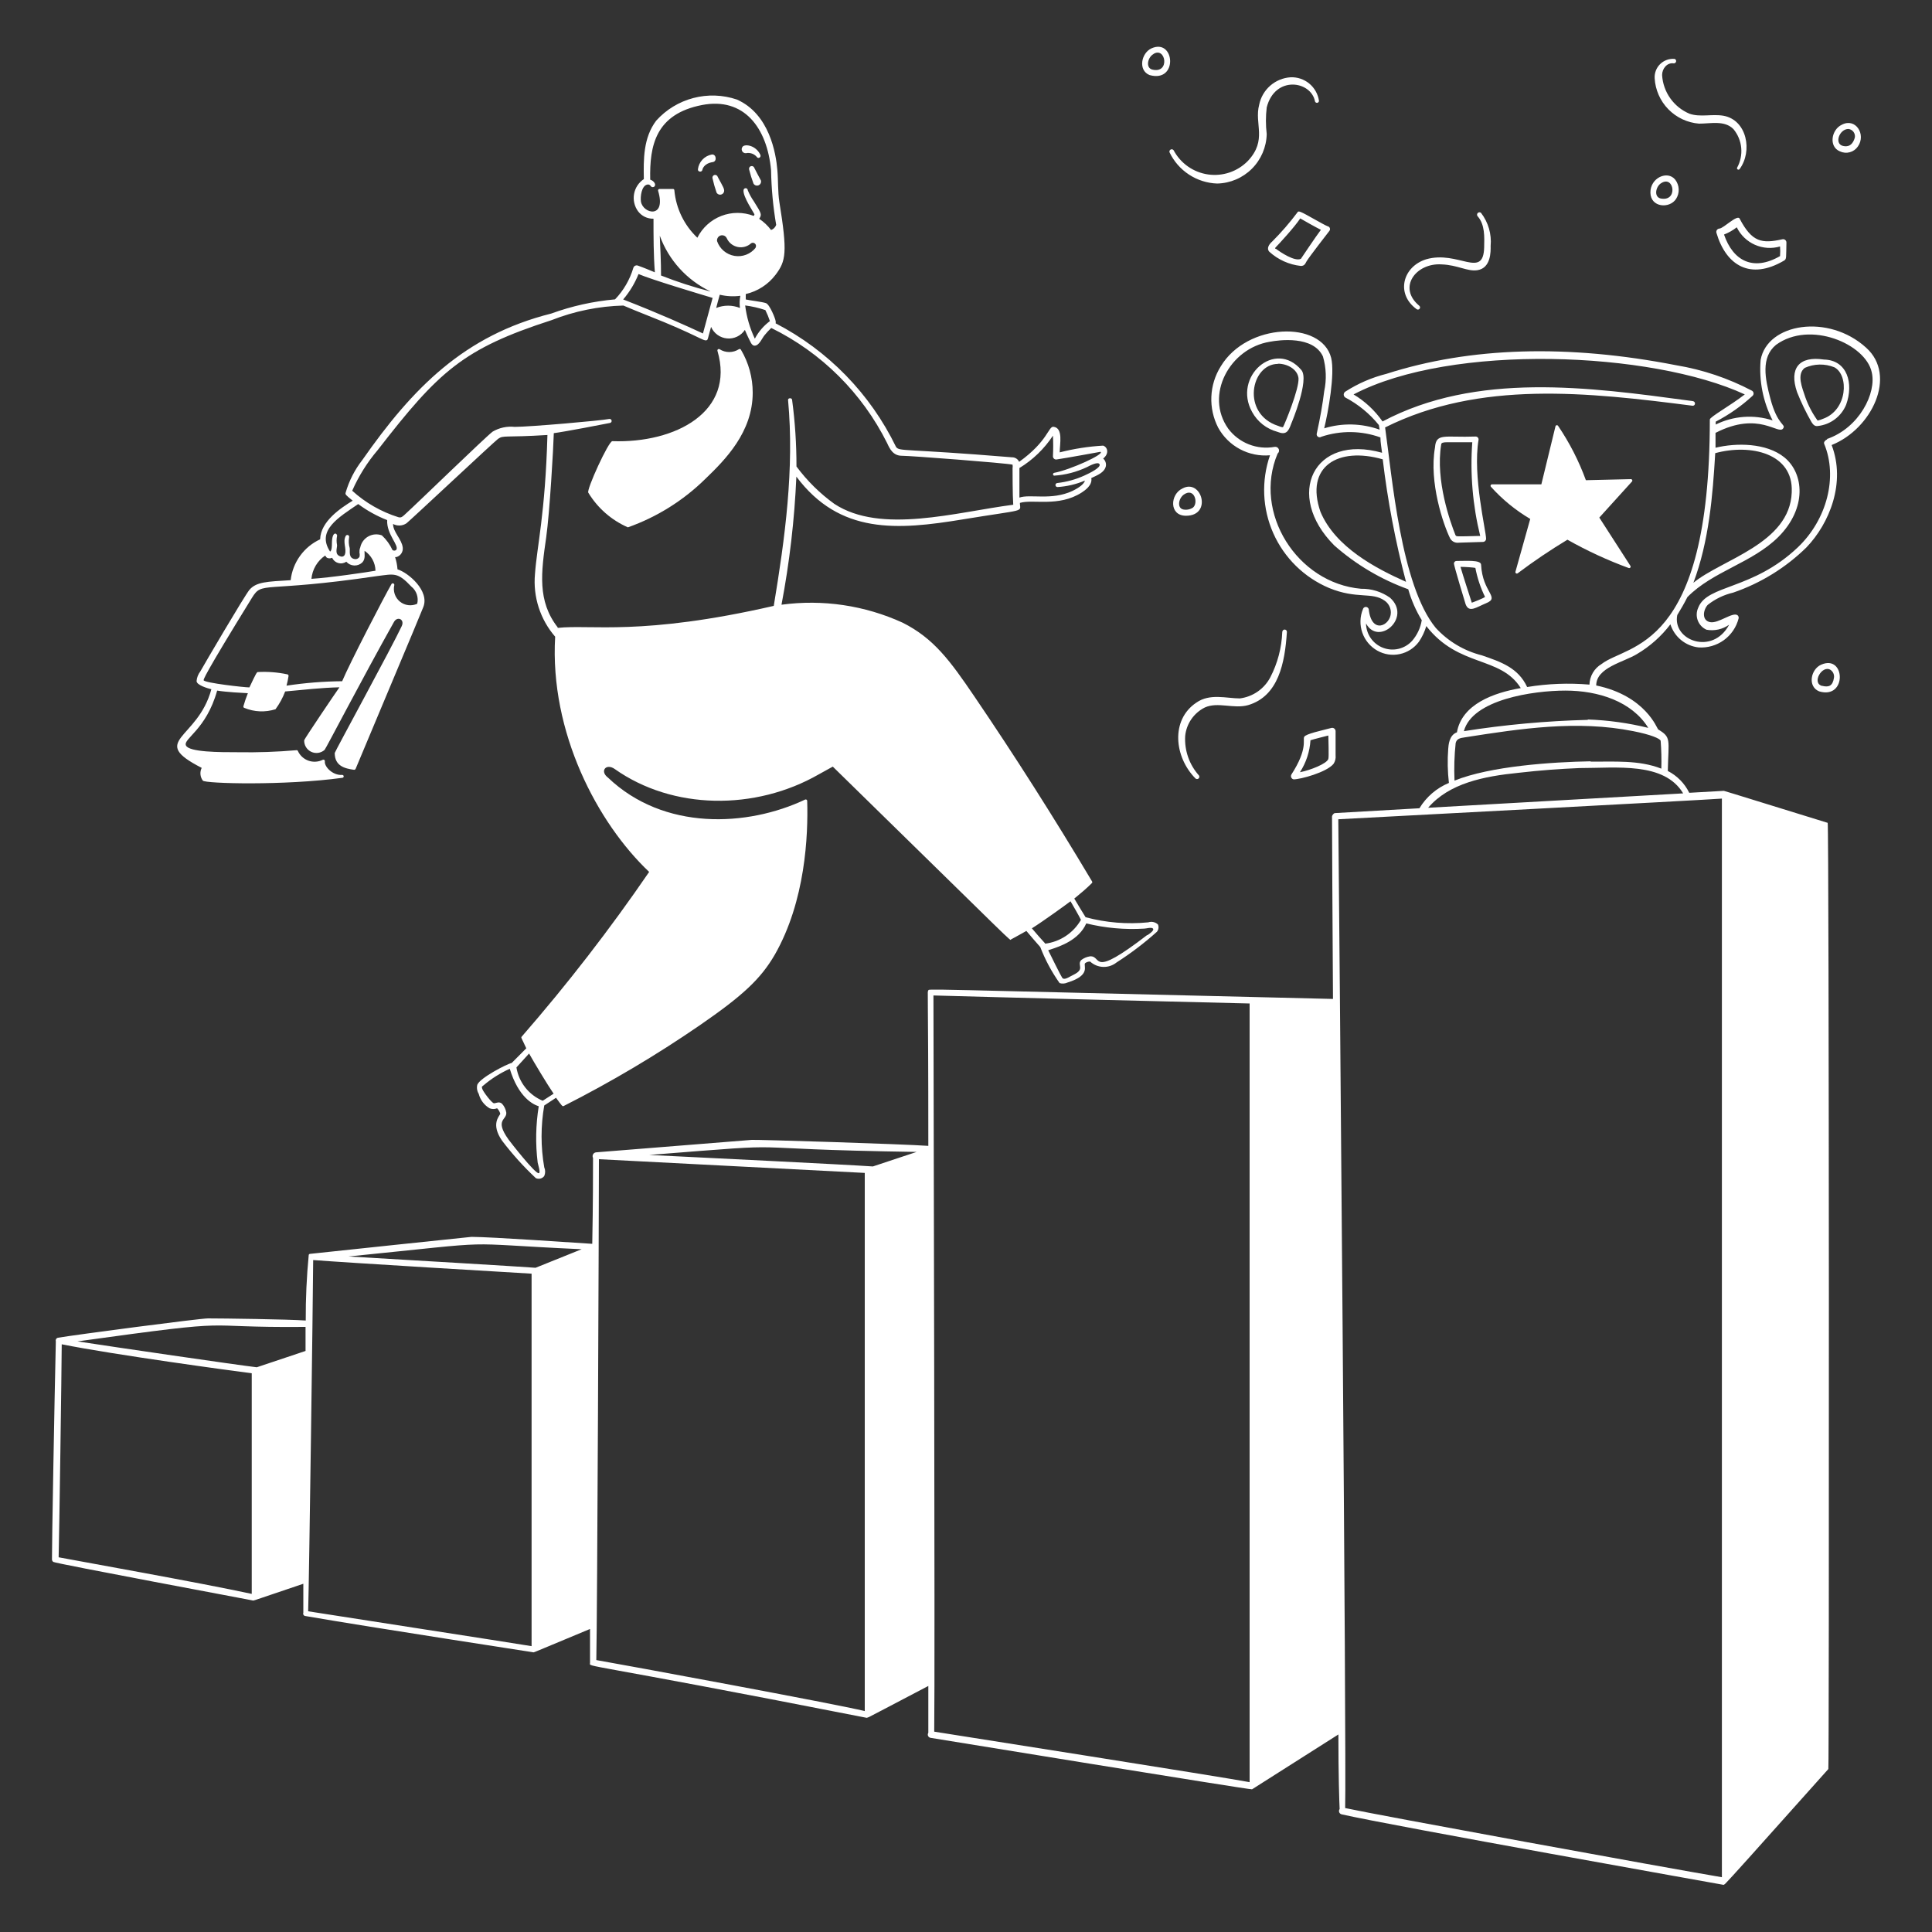
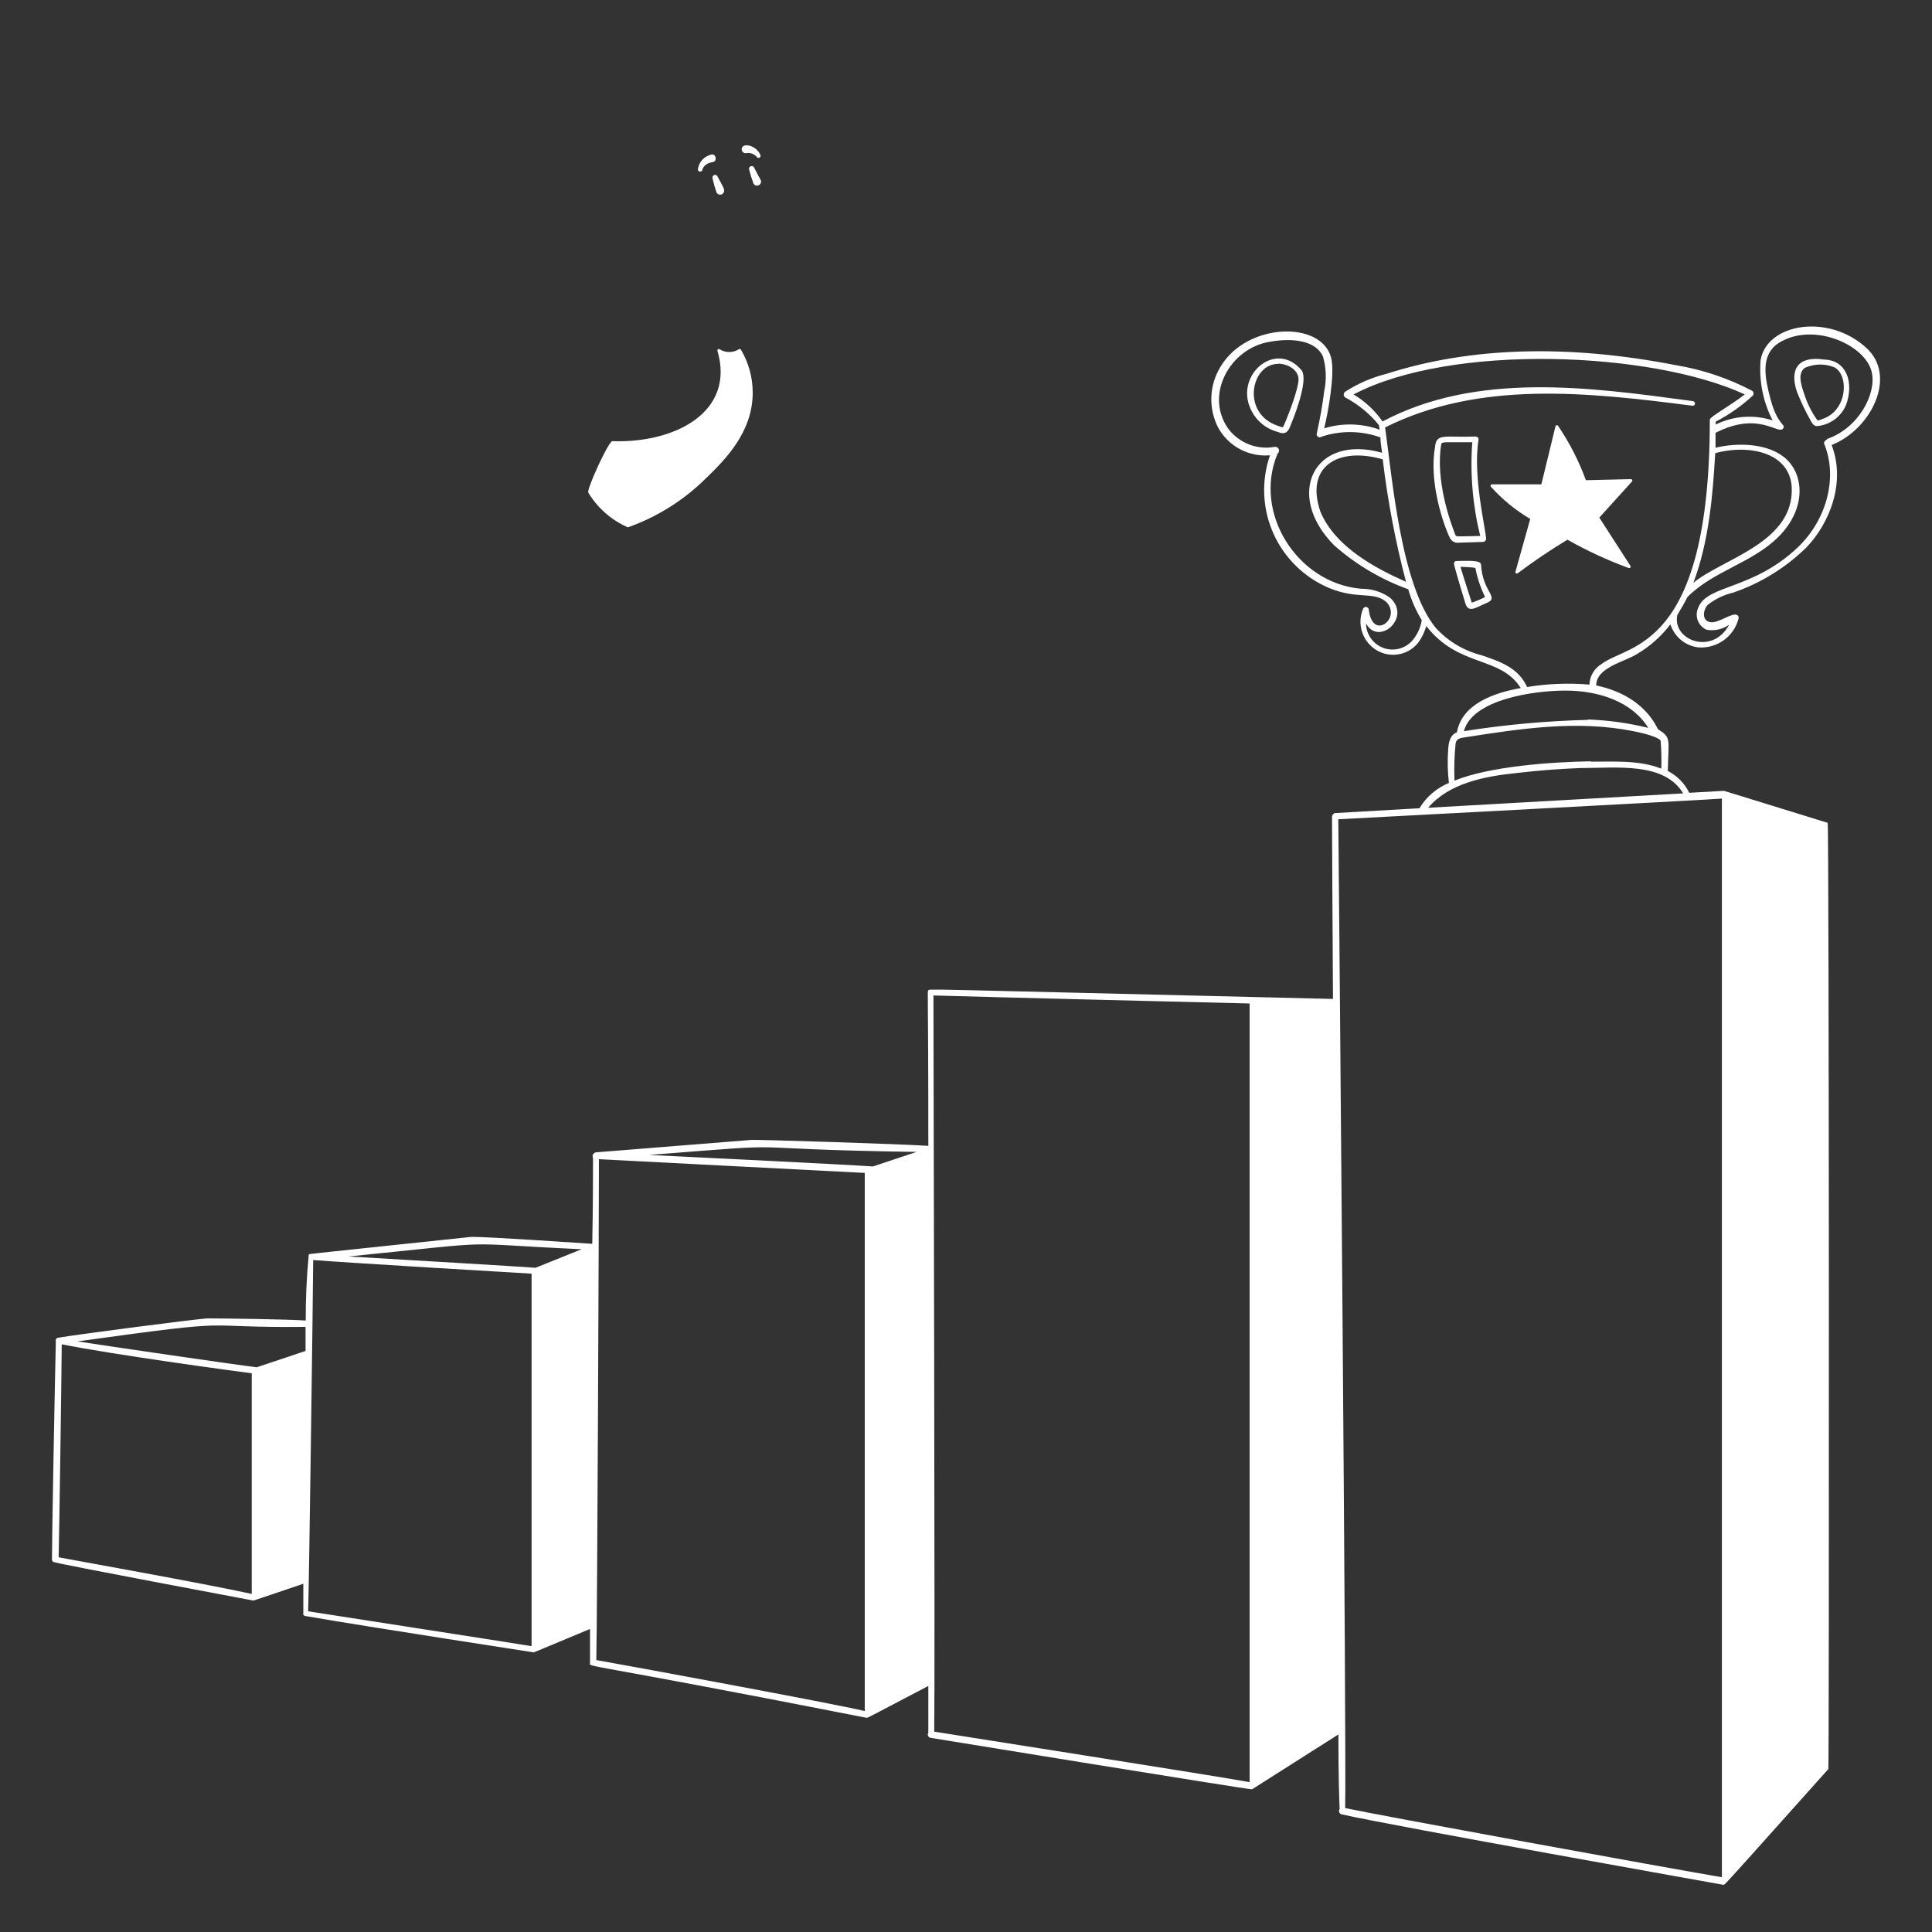
<svg xmlns="http://www.w3.org/2000/svg" width="400" height="400" viewBox="0 0 400 400" fill="none">
  <rect x="0" y="0" width="400" height="400" fill="#333333" stroke="none" />
  <path d="M147.52 36.92C147.74 37.923 148.021 38.911 148.36 39.88C148.461 40.059 148.624 40.194 148.818 40.261C149.012 40.327 149.224 40.321 149.413 40.242C149.603 40.163 149.757 40.018 149.847 39.833C149.936 39.649 149.955 39.438 149.9 39.24C149.9 38.88 148.7 36.88 148.6 36.62C148.56 36.477 148.465 36.355 148.336 36.282C148.206 36.209 148.053 36.19 147.91 36.23C147.767 36.27 147.645 36.365 147.572 36.494C147.499 36.624 147.48 36.777 147.52 36.92ZM156.18 34.78C156.159 34.709 156.124 34.643 156.078 34.586C156.031 34.528 155.974 34.48 155.909 34.445C155.844 34.41 155.772 34.388 155.699 34.38C155.625 34.372 155.551 34.379 155.48 34.4C155.409 34.421 155.343 34.456 155.285 34.502C155.228 34.549 155.18 34.606 155.145 34.671C155.11 34.736 155.087 34.808 155.08 34.881C155.072 34.955 155.079 35.029 155.1 35.1C155.343 36.083 155.644 37.052 156 38C156.101 38.179 156.264 38.314 156.458 38.381C156.652 38.447 156.864 38.441 157.053 38.362C157.243 38.283 157.397 38.138 157.487 37.953C157.576 37.769 157.595 37.558 157.54 37.36C157.38 37.06 156.28 35.04 156.18 34.78ZM145.42 35.18C145.42 35.04 145.72 33.84 147.56 33.56C148.52 33.44 148.3 31.8 147.32 32C146.59 32.146 145.924 32.518 145.418 33.064C144.912 33.61 144.591 34.301 144.5 35.04C144.42 35.58 145.28 35.74 145.42 35.18ZM154.42 31.72C154.83 31.63 155.257 31.654 155.655 31.788C156.053 31.921 156.407 32.161 156.68 32.48C156.92 32.94 157.66 32.6 157.42 32.04C156.46 30.04 154.24 29.78 153.76 30.36C153.653 30.481 153.585 30.631 153.563 30.791C153.542 30.951 153.568 31.114 153.638 31.259C153.709 31.404 153.82 31.526 153.96 31.608C154.099 31.69 154.259 31.729 154.42 31.72ZM121.8 102C123.726 105.183 126.59 107.692 130 109.18C135.999 107.053 141.46 103.64 146 99.18C150.16 95.18 155.84 89.46 155.84 81.3C155.844 78.168 155.001 75.092 153.4 72.4C153.379 72.365 153.352 72.335 153.32 72.311C153.287 72.287 153.25 72.27 153.211 72.261C153.172 72.251 153.131 72.25 153.092 72.257C153.052 72.264 153.014 72.278 152.98 72.3C152.383 72.683 151.689 72.887 150.98 72.887C150.271 72.887 149.576 72.683 148.98 72.3C148.928 72.27 148.869 72.256 148.809 72.26C148.75 72.264 148.693 72.285 148.645 72.322C148.598 72.358 148.563 72.408 148.544 72.465C148.525 72.522 148.524 72.582 148.54 72.64C152.24 85.24 139.88 91.78 126.78 91.34C126 91.3 121.38 101.42 121.8 102ZM316.82 107.44L313.76 118.36C313.74 118.422 313.741 118.489 313.762 118.551C313.784 118.612 313.825 118.665 313.879 118.701C313.933 118.737 313.998 118.755 314.063 118.751C314.128 118.747 314.19 118.722 314.24 118.68C317.546 116.194 320.978 113.877 324.52 111.74C328.58 114.036 332.821 115.995 337.2 117.6C337.259 117.622 337.323 117.625 337.383 117.609C337.444 117.593 337.498 117.558 337.538 117.509C337.578 117.461 337.601 117.401 337.605 117.338C337.609 117.276 337.593 117.213 337.56 117.16L331.12 107.16L337.88 99.7C337.918 99.657 337.944 99.604 337.953 99.547C337.962 99.49 337.954 99.432 337.931 99.379C337.908 99.326 337.87 99.281 337.822 99.25C337.774 99.218 337.717 99.201 337.66 99.2L328.34 99.42C326.889 95.445 324.955 91.663 322.58 88.16C322.546 88.112 322.498 88.075 322.443 88.053C322.388 88.032 322.328 88.028 322.27 88.041C322.212 88.053 322.16 88.083 322.119 88.126C322.078 88.168 322.05 88.222 322.04 88.28L319.12 100.28H308.9C308.842 100.281 308.786 100.298 308.738 100.33C308.69 100.362 308.652 100.406 308.629 100.459C308.606 100.512 308.598 100.57 308.607 100.627C308.616 100.684 308.641 100.737 308.68 100.78C311.037 103.403 313.782 105.649 316.82 107.44ZM302 112.36C302.66 112.36 300.96 112.36 307.06 112.2C307.221 112.191 307.373 112.122 307.488 112.008C307.602 111.894 307.67 111.741 307.68 111.58C307.68 109.86 304.86 98.56 306.12 91.04C306.129 90.955 306.119 90.868 306.091 90.787C306.064 90.706 306.019 90.631 305.96 90.569C305.901 90.506 305.83 90.457 305.751 90.424C305.671 90.392 305.586 90.377 305.5 90.38C299.14 90.62 297.32 89.56 297.1 92.64C295.82 99.9 298.86 108.64 300.16 111.32C300.313 111.669 300.575 111.959 300.906 112.147C301.238 112.335 301.622 112.409 302 112.36ZM306.4 110.96C301.26 111.08 301.52 111.14 301.32 110.74C300.32 108.24 297.16 99.54 298.38 92.04C298.38 91.64 298.86 91.56 299.68 91.56H304.82C304.346 98.073 304.9 104.619 306.46 110.96H306.4ZM301.6 116.14C301.526 116.135 301.451 116.144 301.381 116.169C301.311 116.194 301.246 116.233 301.192 116.283C301.137 116.334 301.094 116.395 301.064 116.464C301.035 116.532 301.02 116.606 301.02 116.68C301.02 117.12 303.4 125.02 303.44 125.1C304.14 126.96 305.66 125.72 307.66 124.9C310.68 123.66 306.94 122.76 306.64 116.9C306.6 115.86 303.36 116.16 301.6 116.14ZM304.72 124.78C304.72 124.78 302.72 118.64 302.38 117.36C303.36 117.36 305.22 117.5 305.46 117.58C305.854 119.661 306.527 121.679 307.46 123.58C307.18 123.86 304.88 124.74 304.72 124.78ZM259.24 85.3C259.787 86.302 260.531 87.181 261.429 87.886C262.326 88.591 263.357 89.106 264.46 89.4C266.22 90.12 266.74 89.4 267.32 87.76C267.44 87.48 271.14 78.66 269.44 76.62C264 70.16 255.16 78 259.24 85.3ZM264.6 75.3C266.48 75.3 268.6 76.4 268.84 78.28C269.02 80.46 266.02 87.74 265.64 88.42C265.44 88.52 264.84 88.26 264.64 88.18C256.92 85.68 258.96 75.34 264.6 75.34V75.3ZM377.62 74.44C372.5 73.66 370.36 76.24 372.06 81.18C372.911 83.322 373.913 85.401 375.06 87.4C375.4 87.92 375.72 88.3 376.36 88.2C377.642 88.062 378.864 87.581 379.895 86.806C380.927 86.032 381.73 84.993 382.22 83.8C383.82 79.4 382.48 74.54 377.62 74.44ZM377.46 86.7C377.092 86.859 376.71 86.987 376.32 87.08C375.249 85.602 374.394 83.979 373.78 82.26C373.12 80.26 371.92 77.5 373.66 76.16C374.62 75.731 375.656 75.499 376.708 75.478C377.759 75.457 378.804 75.649 379.78 76.04C382.84 77.66 382.52 84.88 377.46 86.7Z" fill="white" />
-   <path d="M386.38 72C378.56 64.86 365.88 66.92 364.52 74.52C364.159 78.843 365.018 83.181 367 87.04C363.111 85.782 358.885 86.091 355.22 87.9V87.3C357.993 85.86 360.562 84.058 362.86 81.94C362.932 81.87 362.988 81.783 363.022 81.688C363.056 81.593 363.068 81.491 363.056 81.39C363.045 81.29 363.01 81.193 362.955 81.108C362.9 81.023 362.827 80.952 362.74 80.9C357.822 78.312 352.522 76.53 347.04 75.62C324.62 71.24 304.42 71.82 287.04 77.4C284.025 78.155 281.153 79.398 278.54 81.08C278.437 81.145 278.351 81.235 278.292 81.341C278.233 81.448 278.202 81.568 278.202 81.69C278.202 81.812 278.233 81.932 278.292 82.039C278.351 82.145 278.437 82.235 278.54 82.3C281.215 83.71 283.577 85.649 285.48 88C285.48 88 285.62 88.8 285.64 88.96C281.944 87.626 277.916 87.528 274.16 88.68C274.98 85.34 276.42 77.42 275.6 74.08C273.6 66.32 258.18 66.78 252.74 75.86C251.558 77.75 250.889 79.914 250.798 82.141C250.707 84.368 251.197 86.58 252.22 88.56C253.262 90.447 254.83 91.99 256.733 93.002C258.636 94.014 260.793 94.451 262.94 94.26C261.11 99.538 261.356 105.316 263.629 110.419C265.902 115.522 270.032 119.57 275.18 121.74C280.96 124.12 284.08 122.48 286.7 124.38C287.093 124.658 287.413 125.027 287.632 125.455C287.852 125.884 287.964 126.359 287.96 126.84C287.96 129.46 283.96 131.52 283.38 126.12C283.345 125.987 283.268 125.87 283.159 125.786C283.05 125.702 282.917 125.656 282.78 125.656C282.643 125.656 282.509 125.702 282.401 125.786C282.292 125.87 282.214 125.987 282.18 126.12C281.546 127.673 281.501 129.404 282.053 130.988C282.605 132.571 283.717 133.899 285.18 134.72C286.589 135.509 288.238 135.758 289.817 135.419C291.396 135.081 292.798 134.178 293.76 132.88C294.441 131.881 294.96 130.781 295.3 129.62C302.02 138.26 310.64 135.74 314.86 142.46C309.28 143.42 302.66 145.78 301.64 151.62C300 152.2 299.9 154.32 299.84 155.02C299.662 157.379 299.709 159.75 299.98 162.1C297.439 163.15 295.301 164.986 293.88 167.34L276.42 168.34C276.08 168.34 275.78 168.86 275.78 169.04C275.78 174.7 275.88 188.66 275.98 206.82C186.8 204.7 192.46 204.68 192.2 205.1C191.94 205.52 192.2 202.84 192.2 237.24C186.96 236.86 156.56 235.92 155.64 236L123.4 238.58C123.271 238.595 123.148 238.641 123.042 238.713C122.935 238.786 122.847 238.884 122.786 238.998C122.725 239.112 122.693 239.239 122.692 239.368C122.691 239.497 122.721 239.625 122.78 239.74C122.78 242.76 122.78 249.22 122.62 257.52C118.62 257.28 101.96 256.1 97.62 256.08C96.44 256.2 68.5 259.12 64.18 259.6C64.118 259.603 64.06 259.626 64.013 259.666C63.965 259.706 63.933 259.76 63.92 259.82C63.486 264.333 63.279 268.866 63.3 273.4C59.76 273.14 46.14 272.96 43.06 272.96C41.34 272.96 15.52 276.36 12.02 276.96C11.938 276.974 11.861 277.004 11.793 277.05C11.724 277.096 11.666 277.156 11.622 277.226C11.579 277.296 11.551 277.374 11.54 277.456C11.529 277.538 11.536 277.621 11.56 277.7C11.28 289.36 10.72 321.06 10.76 322.84C10.758 322.946 10.783 323.051 10.832 323.145C10.88 323.24 10.952 323.32 11.04 323.38C11.54 323.72 52.62 331.38 52.42 331.38C52.62 331.38 53.28 331.1 62.8 327.9V333.9C62.772 333.972 62.761 334.05 62.767 334.127C62.775 334.204 62.799 334.279 62.84 334.345C62.881 334.411 62.936 334.466 63.002 334.507C63.068 334.548 63.143 334.573 63.22 334.58C77.58 337.06 110.64 342.1 110.44 342.1C110.64 342.1 110.9 341.94 122.16 337.26V344.28C122.16 345.3 118.98 343.78 179.46 355.66L179.9 355.5C180.72 355.1 183.28 353.72 192.2 349.06V358.76C192.139 358.855 192.102 358.963 192.093 359.076C192.084 359.188 192.103 359.301 192.149 359.404C192.195 359.507 192.265 359.598 192.354 359.667C192.444 359.736 192.549 359.782 192.66 359.8C193.52 359.94 258.98 370.6 259.22 370.46L277.1 359.1C277.1 367.54 277.28 373.1 277.36 374.54C277.29 374.634 277.246 374.745 277.23 374.861C277.214 374.977 277.228 375.095 277.27 375.205C277.311 375.314 277.38 375.411 277.469 375.487C277.558 375.564 277.665 375.616 277.78 375.64C288.1 378 357.04 390.26 356.84 390.24C356.64 390.22 356.84 390.38 357.26 389.94C358.32 388.86 362.36 384.38 378.54 366.26C378.72 366.08 378.7 170.44 378.4 170.36C355.62 163.32 357.02 163.74 356.82 163.74L349.74 164.14C348.789 162.192 347.231 160.606 345.3 159.62C345.44 153.1 346.08 152.68 343.3 151.02C343.1 150.9 340.74 144.06 330.48 141.92C330.48 138.18 336.2 137.1 338.94 135.4C341.616 133.819 343.959 131.734 345.84 129.26C346.245 130.534 347.01 131.663 348.043 132.511C349.075 133.359 350.332 133.89 351.66 134.04C353.527 134.168 355.379 133.638 356.896 132.542C358.412 131.446 359.496 129.853 359.96 128.04C359.988 127.92 359.983 127.795 359.944 127.679C359.905 127.562 359.834 127.459 359.74 127.38C358.72 126.62 355.74 129.18 354.02 128.8C352.3 128.42 352.6 126.3 353.56 125.24C355.103 124.014 356.9 123.146 358.82 122.7C364.514 120.75 369.701 117.552 374 113.34C378.78 108.36 382.2 99.92 379.22 92.14C387.52 88.82 392.82 77.8 386.38 72ZM378.28 90.98C378 91.08 377.5 91.5 377.68 91.9C380.52 98.74 378.26 107.56 372.22 113.32C362.84 122.22 353.44 121 351.6 125.82C351.41 126.232 351.304 126.677 351.287 127.131C351.271 127.584 351.345 128.036 351.505 128.46C351.665 128.884 351.908 129.273 352.22 129.602C352.531 129.932 352.905 130.196 353.32 130.38C354.13 130.526 354.961 130.509 355.764 130.331C356.568 130.152 357.328 129.815 358 129.34C354.58 135.76 346.2 132.6 347.26 127.34C347.86 126.38 348.86 124.64 349.36 123.62C354.62 118.26 362.74 116.58 368.18 111.18C374.18 105.18 373.48 97.98 369.44 94.7C365.7 91.66 359.44 91.66 355.18 92.7V89.62C364.2 84.98 368.2 90.16 369.18 88.7C369.82 87.78 368.02 88.2 366.52 82.46C365.46 78.46 364.52 74.02 367.7 71.4C374.74 66.26 386.26 71.22 387.52 77.06C388.56 81.36 384.94 88.58 378.28 90.88V90.98ZM370.96 101.94C370.56 112.58 356.48 115.8 350.6 120.66C353.82 112.1 354.6 102.66 355.12 93.82C362.5 91.82 371.3 93.88 370.96 101.84V101.94ZM277.08 169.62C281.5 169.38 353.08 165.62 356.5 165.34V388.66C344.66 386.66 285.34 375.82 278.5 374.34C278.8 364.44 277.26 186.22 277.08 169.62ZM329.32 157.62C321.32 157.76 308.54 158.62 301.14 161.62C301.025 159.024 301.106 156.424 301.38 153.84C301.6 152.96 302.24 152.8 303.28 152.66C314.9 150.84 326.56 149.06 338.16 151.38C341.72 152.08 343.7 152.9 343.82 153.38C343.969 155.296 344.016 157.219 343.96 159.14C339.28 157.3 334.1 157.74 329.32 157.68V157.62ZM273.4 106C270.1 96.54 277.06 92.44 286.28 95.1C287.294 103.655 288.905 112.129 291.1 120.46C284.84 117.68 276.5 113.3 273.4 106ZM286.76 88.5C306.36 78.7 328.76 81.22 350.4 84C350.483 84.013 350.568 84.002 350.646 83.969C350.723 83.937 350.791 83.884 350.84 83.816C350.89 83.748 350.919 83.667 350.927 83.583C350.934 83.499 350.917 83.415 350.88 83.34C350.74 83.02 350.44 83.04 349.68 82.94C329.1 80.16 305.68 76.94 286.24 87.26C284.657 84.991 282.613 83.082 280.24 81.66C300.52 71.02 341.98 72.74 361.24 81.66C358.22 84 354 86.32 354 86.86C354 134.86 337 133.26 331.58 137.48C330.838 137.922 330.219 138.544 329.782 139.289C329.345 140.033 329.103 140.877 329.08 141.74C324.776 141.372 320.443 141.54 316.18 142.24C314.32 138.24 310.74 137.04 306.8 135.68C303.133 134.761 299.816 132.786 297.26 130C290 121.18 288.2 98.48 286.76 88.42V88.5ZM328.76 149.04C320.158 149.258 311.579 150.039 303.08 151.38C304.82 144.84 317.38 142.98 324.12 142.98C330.86 142.98 337.84 145.18 341.26 150.7C337.151 149.691 332.949 149.108 328.72 148.96L328.76 149.04ZM287.8 123.76C286.052 122.512 283.948 121.859 281.8 121.9C268.56 120.74 259.34 106.14 264.52 93.9C264.656 93.792 264.753 93.642 264.794 93.473C264.835 93.305 264.819 93.127 264.748 92.968C264.677 92.81 264.554 92.68 264.401 92.598C264.247 92.517 264.071 92.49 263.9 92.52C262.108 92.845 260.262 92.665 258.567 92.001C256.871 91.337 255.394 90.215 254.3 88.76C249.34 81.78 254.62 72.12 262.88 70.76C264.88 70.38 271.88 69.46 273.9 73.8C274.587 76.147 274.677 78.629 274.16 81.02C273.84 83.62 273.36 86.4 272.62 89.76C272.588 89.883 272.595 90.013 272.639 90.132C272.684 90.251 272.764 90.354 272.869 90.426C272.974 90.498 273.098 90.536 273.225 90.535C273.352 90.534 273.476 90.494 273.58 90.42C277.553 89.092 281.858 89.141 285.8 90.56C285.8 91.62 286.02 92.68 286.14 93.74C271.96 89.74 265.86 102.5 276.24 112.92C280.728 116.885 285.926 119.966 291.56 122C292.201 124.25 293.143 126.402 294.36 128.4C294.104 129.985 293.411 131.467 292.36 132.68C291.621 133.495 290.654 134.069 289.585 134.327C288.516 134.585 287.394 134.516 286.365 134.127C285.335 133.739 284.447 133.05 283.815 132.15C283.183 131.249 282.836 130.18 282.82 129.08C285.4 133.86 292.36 127.88 287.8 123.76ZM295.68 167.24C300.02 162.16 307.2 160.72 314.4 160C318.9 159.48 323.02 159.18 327 159.02C334.7 159.02 344.54 157.7 348.48 164.26L295.68 167.24ZM193.26 206.1C203.14 206.4 253.4 207.64 258.72 207.76V368.98C254.32 368.1 195.3 358.82 193.42 358.52C193.6 346.9 193.28 219.42 193.26 206.1ZM124 240L179.04 242.84V354.26C173.32 352.84 129.04 344.66 123.46 343.7C123.66 335.46 124 250.36 124 240ZM190 238.42L180.72 241.5C174.86 241.1 145.84 239.68 134.42 239.12C168.78 236.4 148 237.86 190.16 238.5L190 238.42ZM64.84 260.88C71.72 261.42 105.88 263.46 110.06 263.7V340.82C106.94 340.28 65.46 333.88 63.8 333.6C64 327.42 64.8 268.36 64.84 260.88ZM12.14 322.42C12.26 318.28 12.76 283.5 12.78 278.32C23.52 280.48 48.48 283.86 52.12 284.32V330C41.52 327.7 16 323.16 12.14 322.42ZM53.16 283.08C48.76 282.56 23.62 278.88 16.04 277.72C51.82 272.76 39.08 274.94 63.26 274.72V279.7L53.16 283.08ZM120.42 258.64L110.88 262.48C108.46 262.28 82.24 260.72 72.16 260.14C105.8 256.76 92.88 257.38 120.42 258.64Z" fill="white" />
-   <path d="M267.84 161.36C269.24 161.36 274.68 159.9 276.1 158.14C276.441 157.62 276.59 156.998 276.52 156.38V151.38C276.518 151.272 276.491 151.166 276.442 151.07C276.392 150.974 276.321 150.89 276.234 150.826C276.147 150.762 276.046 150.72 275.939 150.701C275.833 150.683 275.723 150.689 275.62 150.72C273.62 151.26 270.36 151.92 270.02 152.56C269.68 153.2 270.82 155 267.38 160.34C267.323 160.434 267.29 160.541 267.283 160.651C267.277 160.761 267.297 160.87 267.342 160.971C267.388 161.071 267.456 161.159 267.543 161.227C267.63 161.294 267.732 161.34 267.84 161.36ZM271.32 153.26C271.9 153.06 274.62 152.38 275.02 152.28C275.02 153 275.16 156.66 275.02 157.12C274.74 158.1 271.3 159.46 269.14 159.88C270.422 157.897 271.172 155.617 271.32 153.26ZM268.6 44C267.012 46.121 265.274 48.127 263.4 50C262.72 50.58 262.18 51.46 262.8 52.12C264.607 53.766 266.89 54.795 269.32 55.06C269.94 55.06 270.18 54.78 270.48 54.16C270.78 53.54 275.08 48 275.24 47.8C275.304 47.718 275.345 47.62 275.36 47.517C275.374 47.414 275.362 47.309 275.323 47.212C275.285 47.115 275.222 47.03 275.141 46.965C275.06 46.899 274.963 46.856 274.86 46.84C274.52 46.72 273.44 46.12 272.4 45.54C269.04 43.64 268.82 43.58 268.6 44ZM264.1 51.54C263.98 51.44 263.94 51.44 264.1 51.22C264.78 50.54 268.1 46.92 269.2 45.22C269.98 45.68 272.38 47.04 273.48 47.58C272.5 48.86 269.34 53.58 269.34 53.58C268.1 54.22 265.14 52.26 264.1 51.46V51.54ZM356 47.32C355.898 47.326 355.798 47.354 355.708 47.403C355.619 47.451 355.54 47.519 355.479 47.601C355.418 47.683 355.376 47.777 355.355 47.877C355.335 47.977 355.336 48.081 355.36 48.18C357.36 54.98 362.38 58.06 369.36 53.96C369.92 53.62 369.78 53.4 369.86 50.2C369.86 50.097 369.836 49.996 369.791 49.903C369.746 49.811 369.681 49.73 369.6 49.666C369.519 49.603 369.425 49.558 369.324 49.536C369.224 49.515 369.12 49.516 369.02 49.54C364.78 50.48 362.74 50.16 360.18 45.28C359.74 44.3 356.86 47.26 356 47.32ZM368.54 51.02C368.591 51.686 368.591 52.354 368.54 53.02C363 56.22 358.82 54.04 356.94 48.56C357.887 48.19 358.777 47.685 359.58 47.06C360.367 48.675 361.701 49.959 363.345 50.684C364.989 51.409 366.836 51.528 368.56 51.02H368.54ZM377.04 137.62C374.9 138.56 374.18 142.14 376.64 143.14C382.44 144.88 382.1 135.38 377.04 137.62ZM377.28 142.02C374.98 141.46 377.28 137.56 379 138.7C379.26 138.878 379.465 139.128 379.589 139.418C379.713 139.709 379.751 140.028 379.7 140.34C379.44 142 378.66 142.34 377.28 142V142.02ZM245.54 106.78C251.08 106.78 248.76 99.02 244.84 101.12C242.24 102.3 242 106.78 245.54 106.78ZM245.12 102.38C247.3 100.88 248.16 104.16 246.98 105.1C246.388 105.483 245.671 105.619 244.98 105.48C243.64 105.18 244 103.16 245.12 102.38ZM347 41.2C347.391 40.599 347.586 39.891 347.557 39.175C347.528 38.458 347.278 37.768 346.84 37.2C345.24 35.2 341.64 36.82 341.7 39.9C341.76 42.98 345.66 43.24 347 41.2ZM344 37.88C346.62 36.26 347.48 41.88 343.76 41.08C342.34 40.68 342.84 38.5 344 37.88ZM380.94 31.34C381.579 31.643 382.306 31.706 382.989 31.519C383.671 31.332 384.264 30.907 384.66 30.32C386.4 27.84 384.18 24.32 381.34 25.82C379.18 26.8 378.54 30.36 380.94 31.34ZM382.7 26.7C382.908 26.724 383.109 26.79 383.291 26.895C383.472 27.001 383.629 27.142 383.753 27.311C383.877 27.48 383.965 27.673 384.011 27.878C384.057 28.082 384.06 28.294 384.02 28.5C383.4 30.62 382.02 30.32 381.52 30.2C379.72 29.72 380.84 26.7 382.7 26.7ZM238 15.54C244 17.22 243.24 7.8 238.38 10.02C236.3 10.98 235.56 14.54 238 15.54ZM238.8 11.18C241.36 9.56 242.32 15.34 238.54 14.4C237.12 14 237.64 11.8 238.84 11.18H238.8ZM293.28 64C293.373 64.074 293.491 64.109 293.609 64.096C293.727 64.082 293.836 64.023 293.91 63.93C293.984 63.837 294.018 63.719 294.005 63.6C293.992 63.482 293.933 63.374 293.84 63.3C289.28 59.52 293.18 54.38 298.48 54.74C301.8 54.86 303.82 56.26 305.88 55.94C308.7 55.5 308.64 52.06 308.62 50.94C308.849 48.476 308.135 46.017 306.62 44.06C306.526 43.985 306.407 43.946 306.287 43.951C306.166 43.956 306.052 44.004 305.964 44.087C305.876 44.17 305.822 44.281 305.81 44.401C305.798 44.521 305.83 44.642 305.9 44.74C307.48 46.5 307.32 49.1 307.28 51.22C307.1 57.84 301.9 51.78 295.28 53.68C290.44 55.18 288.9 60.8 293.28 64ZM351.78 25.6C354.18 25.6 357.06 24.86 358.9 26.74C359.812 27.845 360.37 29.199 360.502 30.626C360.634 32.053 360.333 33.486 359.64 34.74C359.62 34.804 359.622 34.873 359.646 34.936C359.67 34.999 359.714 35.052 359.772 35.087C359.83 35.121 359.897 35.135 359.964 35.127C360.031 35.118 360.093 35.088 360.14 35.04C362.92 31.32 361.7 24.82 356.8 23.96C354.44 23.56 352 24.32 349.78 23.54C348.184 22.867 346.808 21.762 345.808 20.348C344.807 18.934 344.223 17.269 344.12 15.54C344.12 14.18 345.18 12.9 346.54 13.12C346.651 13.122 346.759 13.085 346.846 13.016C346.933 12.947 346.994 12.851 347.017 12.742C347.041 12.634 347.026 12.52 346.975 12.421C346.925 12.323 346.842 12.244 346.74 12.2C346.194 12.147 345.643 12.213 345.126 12.393C344.608 12.573 344.135 12.863 343.74 13.243C343.345 13.623 343.036 14.084 342.836 14.595C342.636 15.105 342.548 15.653 342.58 16.2C342.717 18.614 343.725 20.897 345.417 22.625C347.108 24.354 349.369 25.41 351.78 25.6ZM242.14 31.54C243.037 33.414 244.43 35.007 246.168 36.146C247.906 37.285 249.923 37.926 252 38C254.7 37.944 257.274 36.848 259.186 34.94C261.097 33.032 262.199 30.46 262.26 27.76C262.04 25.927 262.04 24.073 262.26 22.24C263.96 15.58 271.44 16.7 272.26 21C272.29 21.095 272.353 21.176 272.437 21.228C272.522 21.281 272.622 21.302 272.721 21.288C272.819 21.273 272.909 21.224 272.975 21.15C273.041 21.075 273.078 20.98 273.08 20.88C272.878 19.483 272.165 18.21 271.079 17.309C269.992 16.407 268.61 15.941 267.2 16C265.643 16.101 264.162 16.712 262.987 17.739C261.813 18.765 261.009 20.151 260.7 21.68C259.64 25.68 262.44 28.96 258.36 33.32C257.301 34.403 256.002 35.221 254.568 35.707C253.133 36.193 251.605 36.334 250.106 36.117C248.607 35.901 247.18 35.334 245.942 34.462C244.704 33.59 243.689 32.438 242.98 31.1C242.912 31.008 242.813 30.944 242.701 30.918C242.59 30.893 242.473 30.908 242.372 30.961C242.271 31.014 242.192 31.102 242.149 31.208C242.106 31.314 242.103 31.432 242.14 31.54ZM249.44 146.48C252.16 145.24 255.44 146.84 258.44 145.98C264.7 144.1 266.02 137.26 266.44 130.84C266.44 130.22 265.56 130.14 265.48 130.84C265.358 134.118 264.511 137.329 263 140.24C262.377 141.419 261.48 142.431 260.383 143.19C259.286 143.949 258.023 144.433 256.7 144.6C253.96 144.6 250.48 143.5 247.68 145.48C242.32 149.06 243.12 156.76 247.52 161.18C247.607 161.256 247.718 161.298 247.834 161.298C247.949 161.298 248.061 161.257 248.148 161.182C248.236 161.106 248.293 161.002 248.31 160.888C248.327 160.774 248.302 160.657 248.24 160.56C247.244 159.451 246.478 158.154 245.987 156.747C245.497 155.339 245.29 153.848 245.38 152.36C245.507 151.117 245.946 149.927 246.655 148.899C247.365 147.871 248.323 147.039 249.44 146.48ZM239.74 191.4C239.477 191.153 239.152 190.982 238.8 190.905C238.448 190.827 238.082 190.846 237.74 190.96C233.385 191.394 228.987 191.035 224.76 189.9C224.52 189.56 222.58 186.32 222.42 186.04C223.66 185.02 224.86 184.04 226.08 182.82C226.122 182.77 226.145 182.706 226.145 182.64C226.145 182.574 226.122 182.51 226.08 182.46C218.24 169.3 210.08 156.46 201.7 144.14C196.7 136.78 193.3 132.14 186.88 128.92C179.039 125.335 170.343 124.045 161.8 125.2C163.465 116.446 164.494 107.583 164.88 98.68C173.86 110.68 185.8 109.76 199.3 107.54C212.8 105.32 211.16 106.14 211.16 104.12C213.82 103.3 219.16 105.04 223.94 101.98C224.58 101.56 226.22 100.48 225.94 98.98C227.12 98.4 228.66 97.88 228.96 96.5C229.007 96.214 228.981 95.92 228.883 95.647C228.785 95.374 228.619 95.131 228.4 94.94C229.72 93.86 229.3 92.58 228.4 92.26C225.362 92.436 222.348 92.905 219.4 93.66C219.4 91.94 220.18 88.62 218.12 88.36C217.04 88.24 216.98 91.34 211 95.62C210.874 95.335 210.666 95.093 210.402 94.926C210.139 94.759 209.832 94.673 209.52 94.68C187.02 92.82 186.28 93.52 185.52 92.54C180.188 81.538 171.439 72.557 160.58 66.94C160.629 66.784 160.629 66.616 160.58 66.46C160.58 66.12 159.38 63.04 158.58 62.76C157.78 62.48 155.26 62.2 154.4 62V60.88C156.865 60.312 159.052 58.896 160.58 56.88C162.72 54.04 163.06 52.32 161.36 41.84C161.02 39.68 161.14 37.4 160.94 35.18C160.66 31.78 159.3 23.56 152.54 20.6C149.635 19.623 146.509 19.516 143.545 20.295C140.581 21.073 137.909 22.702 135.86 24.98C133.18 28.52 133.22 32.98 133.3 37.08C132.772 37.429 132.321 37.881 131.973 38.41C131.625 38.938 131.388 39.531 131.276 40.154C131.164 40.776 131.179 41.415 131.321 42.031C131.462 42.648 131.727 43.229 132.1 43.74C132.471 44.234 132.955 44.632 133.512 44.9C134.069 45.168 134.682 45.298 135.3 45.28C135.3 48.96 135.3 52.68 135.58 56.38C134.42 55.9 133.24 55.4 132.04 54.98C131.947 54.95 131.848 54.938 131.751 54.947C131.653 54.956 131.558 54.985 131.472 55.032C131.386 55.078 131.31 55.142 131.25 55.219C131.189 55.297 131.145 55.385 131.12 55.48C130.394 57.916 129.098 60.144 127.34 61.98C122.824 62.38 118.379 63.368 114.12 64.92C96.12 69.44 85.44 80.32 75 95.26C73.437 97.269 72.27 99.556 71.56 102C71.46 102.38 71.56 102.48 73.02 103.66C70.56 105.18 66.38 107.92 66.28 111.66C64.621 112.426 63.188 113.608 62.12 115.09C61.051 116.572 60.383 118.304 60.18 120.12C55.26 120.42 53.06 120.46 51.64 122.12C50.6 123.38 42.18 137.72 41.48 139C41.033 139.578 40.762 140.272 40.7 141C40.7 141.84 42.94 142.5 43.76 142.7C40.94 153.22 30.58 153.24 41.76 158.98C41.551 159.399 41.462 159.868 41.505 160.334C41.547 160.8 41.718 161.246 42 161.62C42.42 162.24 58.94 162.68 70.86 161.04C70.939 161.04 71.016 161.008 71.072 160.952C71.128 160.896 71.16 160.82 71.16 160.74C71.16 160.66 71.128 160.584 71.072 160.528C71.016 160.472 70.939 160.44 70.86 160.44C68.86 160.58 67.1 158.7 67.26 157.62C67.268 157.567 67.262 157.512 67.242 157.462C67.222 157.411 67.188 157.368 67.145 157.335C67.102 157.302 67.051 157.281 66.997 157.275C66.944 157.269 66.889 157.278 66.84 157.3C66.384 157.53 65.888 157.665 65.379 157.698C64.87 157.732 64.359 157.663 63.878 157.495C63.397 157.327 62.954 157.063 62.576 156.721C62.199 156.378 61.894 155.963 61.68 155.5C61.661 155.438 61.62 155.385 61.565 155.352C61.509 155.319 61.443 155.307 61.38 155.32C57.357 155.671 53.318 155.812 49.28 155.74C45.48 155.74 39.14 155.74 38.5 154.34C37.86 152.94 42.68 151.14 44.96 142.98C46.96 143.3 50.14 143.46 51.32 143.52C50.966 144.396 50.658 145.291 50.4 146.2C50.387 146.235 50.382 146.273 50.385 146.31C50.387 146.348 50.397 146.385 50.413 146.418C50.43 146.452 50.454 146.482 50.482 146.506C50.511 146.53 50.544 146.549 50.58 146.56C52.633 147.413 54.921 147.512 57.04 146.84C57.872 145.711 58.544 144.472 59.04 143.16C62.8 142.82 66.56 142.38 70.28 142.3C69.58 143.26 63 153 62.98 153.26C62.961 153.757 63.088 154.248 63.346 154.674C63.604 155.099 63.981 155.439 64.43 155.652C64.879 155.865 65.382 155.941 65.874 155.872C66.366 155.802 66.827 155.589 67.2 155.26C67.4 155.12 75.02 140.44 81.56 128.78C82.26 127.5 83.86 128.22 83.16 129.66C81.16 133.94 69.3 155.66 69.3 155.9C69.3 158.62 71.42 159.12 73.3 159.38C73.364 159.381 73.428 159.366 73.484 159.334C73.541 159.302 73.588 159.256 73.62 159.2C74.36 157.36 87.48 126.24 87.62 125.74C89.04 122.32 84.44 118.5 82.3 117.88C82.236 117.016 82.068 116.164 81.8 115.34H82.06C82.485 115.223 82.853 114.956 83.095 114.588C83.338 114.22 83.439 113.777 83.38 113.34C83.16 111.6 81.38 110.18 81.38 108.48C81.812 108.714 82.299 108.824 82.789 108.799C83.28 108.775 83.754 108.616 84.16 108.34C84.96 107.72 102.3 91.46 103.12 90.86C104.26 90.06 104.44 90.62 113.34 90.06C112.88 106.48 111.16 113.14 110.76 118.86C110.549 121.19 110.811 123.539 111.529 125.766C112.248 127.993 113.408 130.052 114.94 131.82C113.78 151.64 123.72 170.42 134.4 180.52C126.268 192.395 117.453 203.788 108 214.64C107.82 214.84 108 214.92 108.96 217.04C108.68 217.3 106.2 219.8 105.94 220.08C104.98 220.26 99.4 223.14 98.82 224.58C98.742 224.901 98.728 225.234 98.78 225.56C98.831 225.886 98.947 226.199 99.12 226.48C99.443 227.731 100.248 228.802 101.36 229.46C101.861 229.66 102.419 229.66 102.92 229.46C103.239 229.774 103.467 230.167 103.58 230.6C103.36 231.14 101.58 232.72 103.94 236.16C106.05 238.939 108.392 241.535 110.94 243.92C111.236 244.058 111.571 244.09 111.888 244.01C112.205 243.93 112.485 243.742 112.68 243.48C112.803 243.196 112.867 242.89 112.867 242.58C112.867 242.27 112.803 241.964 112.68 241.68C111.94 237.445 111.94 233.115 112.68 228.88L115.12 227.28C116.32 228.92 116.44 229.14 116.72 228.98C126.453 224.051 135.847 218.478 144.84 212.3C153.84 206.1 157.48 202.68 160.4 197.68C166.76 186.56 167.34 172.94 167.12 165.8C167.117 165.751 167.103 165.704 167.079 165.662C167.054 165.621 167.019 165.585 166.978 165.56C166.937 165.534 166.89 165.519 166.841 165.516C166.793 165.512 166.744 165.521 166.7 165.54C154.7 171.22 137.42 172.02 125.88 161C124.12 159.68 125.46 157.94 127.28 159.22C139.28 167.7 156.36 167.88 169.56 160.3L172.42 158.72C211.54 196.98 209.02 194.72 209.32 194.5C210.36 193.96 211.32 193.38 212.5 192.74C213.08 193.44 214.7 195.32 215.38 196.08C216.399 198.723 217.742 201.229 219.38 203.54C219.922 203.705 220.507 203.663 221.02 203.42C226 201.88 224.22 199.9 224.66 199.42C224.955 199.186 225.324 199.066 225.7 199.08C226.44 199.762 227.401 200.155 228.406 200.188C229.412 200.221 230.396 199.891 231.18 199.26C234.127 197.376 236.916 195.256 239.52 192.92C239.694 192.712 239.807 192.46 239.846 192.191C239.885 191.923 239.848 191.649 239.74 191.4ZM218 90.2C218.073 91.619 218.073 93.041 218 94.46C217.998 94.56 218.018 94.659 218.059 94.75C218.101 94.84 218.163 94.921 218.24 94.984C218.317 95.048 218.407 95.093 218.504 95.117C218.601 95.14 218.702 95.141 218.8 95.12C220.5 94.88 227.84 93.54 227.84 93.54C228.82 93.98 221.64 97.26 218.24 97.9C218.176 97.917 218.119 97.955 218.079 98.007C218.039 98.059 218.017 98.124 218.017 98.19C218.017 98.256 218.039 98.32 218.079 98.373C218.119 98.425 218.176 98.463 218.24 98.48C220.591 98.327 222.891 97.73 225.02 96.72C225.68 96.38 227.38 95.48 227.66 96.14C227.94 96.8 225.66 97.94 224.5 98.46C222.738 99.26 220.862 99.78 218.94 100C218.828 100 218.722 100.044 218.643 100.123C218.564 100.202 218.52 100.309 218.52 100.42C218.52 100.531 218.564 100.638 218.643 100.717C218.722 100.796 218.828 100.84 218.94 100.84C220.895 100.716 222.815 100.263 224.62 99.5C224.46 100.16 223.54 100.92 222 101.66C217.68 103.66 213.26 102.24 211.06 103.02V96.9C213.84 95.208 216.211 92.919 218 90.2ZM111.54 242.9C110.78 243.02 105.72 236.52 105.28 235.92C102.3 231.74 104.98 231.92 104.82 230.34C104.713 229.67 104.414 229.045 103.96 228.54C103.36 227.96 102.72 228.42 102.28 228.42C101.84 228.42 100.02 226.02 99.84 225.42C99.66 224.82 99.84 225 100.12 224.7C101.757 223.311 103.581 222.159 105.54 221.28C107.34 227.16 110.32 228.66 111.54 229.04C110.916 232.897 110.842 236.822 111.32 240.7C111.36 241 112 242.86 111.54 242.9ZM112.36 227.9C110.942 227.306 109.699 226.361 108.747 225.154C107.796 223.947 107.167 222.517 106.92 221L109.54 218.12C110.48 219.82 113.42 224.7 114.62 226.44L112.36 227.9ZM158.46 64.2C158.828 64.936 159.143 65.698 159.4 66.48C158.103 67.448 157.038 68.691 156.28 70.12C155.249 67.949 154.574 65.626 154.28 63.24C155.701 63.423 157.101 63.745 158.46 64.2ZM156.46 51.28C155.946 51.932 155.266 52.434 154.491 52.733C153.716 53.032 152.875 53.116 152.056 52.976C151.237 52.837 150.471 52.48 149.838 51.942C149.205 51.404 148.729 50.706 148.46 49.92C148.424 49.67 148.478 49.416 148.613 49.202C148.748 48.989 148.954 48.831 149.195 48.756C149.436 48.681 149.696 48.695 149.928 48.795C150.16 48.894 150.348 49.074 150.46 49.3C150.664 49.762 150.975 50.17 151.367 50.488C151.76 50.806 152.223 51.026 152.718 51.13C153.212 51.233 153.724 51.218 154.212 51.084C154.699 50.95 155.147 50.702 155.52 50.36C155.647 50.282 155.798 50.249 155.946 50.267C156.094 50.286 156.232 50.354 156.337 50.461C156.441 50.568 156.507 50.707 156.522 50.856C156.537 51.005 156.501 51.154 156.42 51.28H156.46ZM153.2 63.76C151.62 63.13 149.859 63.13 148.28 63.76C148.46 63.06 148.74 61.96 149.02 61.02C150.415 61.352 151.858 61.427 153.28 61.24C153.117 62.07 153.09 62.921 153.2 63.76ZM132.7 41.76C132.54 40.66 132.84 38.48 133.98 38.22C134.112 38.18 134.253 38.184 134.383 38.23C134.513 38.277 134.624 38.365 134.7 38.48C134.76 38.595 134.862 38.683 134.985 38.724C135.108 38.765 135.243 38.756 135.36 38.7C135.96 38.38 135.52 37.48 134.62 37.2C134.46 30.12 135.74 23.6 145.36 21.74C154 20.08 158.82 26.38 159.64 35.24C159.706 39.035 160.06 42.819 160.7 46.56C160.615 46.805 160.475 47.028 160.291 47.212C160.108 47.395 159.885 47.535 159.64 47.62C158.957 46.713 158.126 45.928 157.18 45.3C157.74 44.42 157.74 44.32 156.06 41.66C155.567 40.953 155.151 40.196 154.82 39.4C154.82 39.283 154.773 39.171 154.691 39.089C154.608 39.006 154.497 38.96 154.38 38.96C154.263 38.96 154.151 39.006 154.069 39.089C153.986 39.171 153.94 39.283 153.94 39.4C153.8 40.72 156.06 44 156.2 44.38C156.2 44.38 156.2 44.5 156.04 44.7C153.882 43.869 151.492 43.872 149.337 44.708C147.181 45.543 145.414 47.152 144.38 49.22C141.651 46.635 139.958 43.144 139.62 39.4C139.62 39.326 139.59 39.255 139.538 39.202C139.485 39.15 139.414 39.12 139.34 39.12H136.54C136.492 39.12 136.445 39.132 136.403 39.155C136.361 39.177 136.324 39.209 136.297 39.248C136.27 39.287 136.252 39.332 136.245 39.38C136.239 39.427 136.244 39.475 136.26 39.52C138 45.38 133.12 44.28 132.7 41.74V41.76ZM147.06 60.34C143.594 59.455 140.187 58.352 136.86 57.04C136.86 54.28 136.72 51.52 136.6 48.8C138.446 53.86 142.201 57.995 147.06 60.32V60.34ZM132.2 56.74C135 57.92 144.4 60.74 147.54 61.68C146.82 64.28 146.18 66.7 145.54 69.04C142 67.4 136.44 64.88 129.02 62C130.361 60.433 131.435 58.656 132.2 56.74ZM67.32 115.02C67.54 115.38 67.64 115.44 67.7 115.48C67.865 115.56 68.046 115.601 68.23 115.601C68.413 115.601 68.594 115.56 68.76 115.48C68.881 115.744 69.058 115.978 69.279 116.167C69.501 116.355 69.76 116.493 70.04 116.571C70.32 116.649 70.613 116.666 70.9 116.619C71.186 116.572 71.459 116.463 71.7 116.3C71.903 116.531 72.151 116.72 72.429 116.853C72.706 116.987 73.008 117.064 73.316 117.079C73.624 117.094 73.931 117.047 74.221 116.94C74.51 116.834 74.775 116.671 75 116.46C75.74 115.7 75.42 114.58 75.48 114.04C76.16 114.494 76.721 115.106 77.115 115.823C77.508 116.54 77.723 117.342 77.74 118.16C76.2 118.44 68.22 119.62 64.48 119.84C64.569 118.877 64.869 117.945 65.36 117.112C65.851 116.279 66.52 115.564 67.32 115.02ZM85.16 121.44C85.681 121.856 86.073 122.411 86.289 123.042C86.505 123.673 86.537 124.352 86.38 125C85.8 125.27 85.155 125.371 84.521 125.291C83.886 125.211 83.286 124.954 82.791 124.549C82.296 124.143 81.926 123.607 81.722 123C81.518 122.394 81.49 121.742 81.64 121.12C81.646 121.053 81.631 120.985 81.596 120.927C81.562 120.868 81.51 120.823 81.447 120.796C81.385 120.769 81.316 120.763 81.25 120.778C81.184 120.793 81.124 120.829 81.08 120.88C79.48 123.64 72.34 137.44 70.84 141.04C66.983 141.074 63.133 141.381 59.32 141.96C59.499 141.302 59.64 140.634 59.74 139.96C59.748 139.887 59.73 139.813 59.69 139.751C59.65 139.689 59.59 139.643 59.52 139.62C57.51 139.191 55.452 139.029 53.4 139.14C53.18 139.14 53.08 139.26 51.64 142.32C50.6 142.32 42.38 141.4 42.16 140.84C42.16 140.64 42.02 140.2 52.16 123.78C54.36 120.2 54.16 122.8 78 119.28C81.6 118.84 82.28 118.38 85.16 121.44ZM82 113.88C81.893 113.96 81.763 114.003 81.63 114.003C81.496 114.003 81.367 113.96 81.26 113.88C80.733 112.732 79.986 111.699 79.06 110.84C78.608 110.675 78.126 110.608 77.646 110.644C77.166 110.68 76.699 110.818 76.277 111.049C75.855 111.28 75.487 111.599 75.197 111.983C74.908 112.368 74.704 112.81 74.6 113.28C74.6 113.48 74.4 113.48 74.42 114.42C74.493 114.709 74.493 115.011 74.42 115.3C74.326 115.456 74.189 115.582 74.027 115.664C73.864 115.745 73.681 115.779 73.5 115.76C72.06 115.56 72.52 114.16 72.4 113.46C72.192 112.739 72.151 111.98 72.28 111.24C72.306 111.146 72.295 111.046 72.249 110.96C72.203 110.874 72.126 110.809 72.034 110.778C71.941 110.748 71.841 110.754 71.753 110.795C71.664 110.836 71.595 110.909 71.56 111C70.92 112.24 71.8 113.6 71.42 114.74C71.397 114.827 71.356 114.908 71.302 114.98C71.247 115.051 71.178 115.111 71.1 115.155C71.022 115.2 70.936 115.229 70.846 115.24C70.757 115.251 70.666 115.244 70.58 115.22C69.12 114.86 69.86 113.42 69.78 112.82C69.657 112.22 69.657 111.6 69.78 111C69.94 110.48 68.74 109.64 68.72 112.52C68.72 112.92 68.72 114 68.34 114.2C65.46 109.82 70.1 107.14 74.16 104.36C76.004 105.727 78.022 106.843 80.16 107.68C80 110.7 82.8 113.02 82 113.88ZM115.46 129.88C111.22 124.44 112.04 118.5 113.08 111.28C113.8 106.24 114.58 92.64 114.66 89.68C116.84 89.4 125.18 87.8 126.32 87.56C126.425 87.533 126.516 87.466 126.574 87.374C126.631 87.281 126.65 87.169 126.626 87.063C126.603 86.957 126.539 86.863 126.448 86.803C126.358 86.743 126.247 86.72 126.14 86.74C124.36 87.1 109.62 88.38 106.56 88.38C104.974 88.21 103.375 88.553 102 89.36C100.48 90.5 86.66 103.94 83.74 106.6C83.26 107.04 83.02 107.22 82.48 107.08C78.933 105.97 75.671 104.1 72.92 101.6C74.264 98.553 76.042 95.717 78.2 93.18C90.88 76.82 95.88 72.2 114.2 66.28C118.94 64.416 123.968 63.394 129.06 63.26C130.68 63.96 132.34 64.62 133.94 65.26C144.48 69.4 145.68 70.76 146.34 70.42C146.56 70.3 146.46 70.42 147.22 67.68C147.507 68.34 147.966 68.91 148.549 69.331C149.133 69.751 149.819 70.007 150.536 70.07C151.252 70.134 151.973 70.003 152.621 69.691C153.269 69.38 153.822 68.899 154.22 68.3C154.68 69.44 155.44 70.94 155.48 71C155.7 71.38 155.96 71.6 156.28 71.56C157.18 71.56 157.86 69.88 158.28 69.42C158.711 68.882 159.179 68.374 159.68 67.9C170.079 73.007 178.512 81.391 183.68 91.76C184.18 92.86 184.88 94.36 186.7 94.36C188.52 94.36 208.08 95.86 209.64 96.2C209.681 96.452 209.681 96.708 209.64 96.96C209.64 97.32 209.64 102.68 209.78 104.5C197.98 106.02 182.38 110.66 172.74 104.32C169.745 102.158 167.101 99.547 164.9 96.58C164.909 91.978 164.608 87.381 164 82.82C164 82.3 163.1 82.36 163.16 82.82C164.48 97.06 162.52 111.42 160.2 125.44C132.8 131.72 122.24 129.24 115.46 130V129.88ZM216.38 195.32C215.443 194.301 214.53 193.26 213.64 192.2C215.88 190.8 220.44 187.5 221.64 186.6C222.1 187.38 223.3 189.44 223.8 190.44C223.029 191.781 221.958 192.925 220.671 193.783C219.383 194.64 217.914 195.187 216.38 195.38V195.32ZM237.52 193.58C225.52 202.82 228.28 197.82 225.68 198C225.042 198.09 224.438 198.338 223.92 198.72C223.3 199.24 223.66 199.9 223.64 200.34C223.64 201.28 222.46 201.68 221.64 202.14C220.82 202.6 220.22 202.86 219.92 202.44C219.62 202.02 217.54 197.8 217.02 196.74L217.62 196.54C219.36 195.96 223.38 194.66 224.9 191.18C228.822 192.144 232.868 192.508 236.9 192.26C237.3 192.26 238.42 191.9 238.72 192.26C239.02 192.62 238 193.34 237.52 193.64V193.58Z" fill="white" />
+   <path d="M386.38 72C378.56 64.86 365.88 66.92 364.52 74.52C364.159 78.843 365.018 83.181 367 87.04C363.111 85.782 358.885 86.091 355.22 87.9V87.3C357.993 85.86 360.562 84.058 362.86 81.94C362.932 81.87 362.988 81.783 363.022 81.688C363.056 81.593 363.068 81.491 363.056 81.39C363.045 81.29 363.01 81.193 362.955 81.108C362.9 81.023 362.827 80.952 362.74 80.9C357.822 78.312 352.522 76.53 347.04 75.62C324.62 71.24 304.42 71.82 287.04 77.4C284.025 78.155 281.153 79.398 278.54 81.08C278.437 81.145 278.351 81.235 278.292 81.341C278.233 81.448 278.202 81.568 278.202 81.69C278.202 81.812 278.233 81.932 278.292 82.039C278.351 82.145 278.437 82.235 278.54 82.3C281.215 83.71 283.577 85.649 285.48 88C285.48 88 285.62 88.8 285.64 88.96C281.944 87.626 277.916 87.528 274.16 88.68C274.98 85.34 276.42 77.42 275.6 74.08C273.6 66.32 258.18 66.78 252.74 75.86C251.558 77.75 250.889 79.914 250.798 82.141C250.707 84.368 251.197 86.58 252.22 88.56C253.262 90.447 254.83 91.99 256.733 93.002C258.636 94.014 260.793 94.451 262.94 94.26C261.11 99.538 261.356 105.316 263.629 110.419C265.902 115.522 270.032 119.57 275.18 121.74C280.96 124.12 284.08 122.48 286.7 124.38C287.093 124.658 287.413 125.027 287.632 125.455C287.852 125.884 287.964 126.359 287.96 126.84C287.96 129.46 283.96 131.52 283.38 126.12C283.345 125.987 283.268 125.87 283.159 125.786C283.05 125.702 282.917 125.656 282.78 125.656C282.643 125.656 282.509 125.702 282.401 125.786C282.292 125.87 282.214 125.987 282.18 126.12C281.546 127.673 281.501 129.404 282.053 130.988C282.605 132.571 283.717 133.899 285.18 134.72C286.589 135.509 288.238 135.758 289.817 135.419C291.396 135.081 292.798 134.178 293.76 132.88C294.441 131.881 294.96 130.781 295.3 129.62C302.02 138.26 310.64 135.74 314.86 142.46C309.28 143.42 302.66 145.78 301.64 151.62C300 152.2 299.9 154.32 299.84 155.02C299.662 157.379 299.709 159.75 299.98 162.1C297.439 163.15 295.301 164.986 293.88 167.34L276.42 168.34C276.08 168.34 275.78 168.86 275.78 169.04C275.78 174.7 275.88 188.66 275.98 206.82C186.8 204.7 192.46 204.68 192.2 205.1C191.94 205.52 192.2 202.84 192.2 237.24C186.96 236.86 156.56 235.92 155.64 236L123.4 238.58C123.271 238.595 123.148 238.641 123.042 238.713C122.935 238.786 122.847 238.884 122.786 238.998C122.725 239.112 122.693 239.239 122.692 239.368C122.691 239.497 122.721 239.625 122.78 239.74C122.78 242.76 122.78 249.22 122.62 257.52C118.62 257.28 101.96 256.1 97.62 256.08C64.118 259.603 64.06 259.626 64.013 259.666C63.965 259.706 63.933 259.76 63.92 259.82C63.486 264.333 63.279 268.866 63.3 273.4C59.76 273.14 46.14 272.96 43.06 272.96C41.34 272.96 15.52 276.36 12.02 276.96C11.938 276.974 11.861 277.004 11.793 277.05C11.724 277.096 11.666 277.156 11.622 277.226C11.579 277.296 11.551 277.374 11.54 277.456C11.529 277.538 11.536 277.621 11.56 277.7C11.28 289.36 10.72 321.06 10.76 322.84C10.758 322.946 10.783 323.051 10.832 323.145C10.88 323.24 10.952 323.32 11.04 323.38C11.54 323.72 52.62 331.38 52.42 331.38C52.62 331.38 53.28 331.1 62.8 327.9V333.9C62.772 333.972 62.761 334.05 62.767 334.127C62.775 334.204 62.799 334.279 62.84 334.345C62.881 334.411 62.936 334.466 63.002 334.507C63.068 334.548 63.143 334.573 63.22 334.58C77.58 337.06 110.64 342.1 110.44 342.1C110.64 342.1 110.9 341.94 122.16 337.26V344.28C122.16 345.3 118.98 343.78 179.46 355.66L179.9 355.5C180.72 355.1 183.28 353.72 192.2 349.06V358.76C192.139 358.855 192.102 358.963 192.093 359.076C192.084 359.188 192.103 359.301 192.149 359.404C192.195 359.507 192.265 359.598 192.354 359.667C192.444 359.736 192.549 359.782 192.66 359.8C193.52 359.94 258.98 370.6 259.22 370.46L277.1 359.1C277.1 367.54 277.28 373.1 277.36 374.54C277.29 374.634 277.246 374.745 277.23 374.861C277.214 374.977 277.228 375.095 277.27 375.205C277.311 375.314 277.38 375.411 277.469 375.487C277.558 375.564 277.665 375.616 277.78 375.64C288.1 378 357.04 390.26 356.84 390.24C356.64 390.22 356.84 390.38 357.26 389.94C358.32 388.86 362.36 384.38 378.54 366.26C378.72 366.08 378.7 170.44 378.4 170.36C355.62 163.32 357.02 163.74 356.82 163.74L349.74 164.14C348.789 162.192 347.231 160.606 345.3 159.62C345.44 153.1 346.08 152.68 343.3 151.02C343.1 150.9 340.74 144.06 330.48 141.92C330.48 138.18 336.2 137.1 338.94 135.4C341.616 133.819 343.959 131.734 345.84 129.26C346.245 130.534 347.01 131.663 348.043 132.511C349.075 133.359 350.332 133.89 351.66 134.04C353.527 134.168 355.379 133.638 356.896 132.542C358.412 131.446 359.496 129.853 359.96 128.04C359.988 127.92 359.983 127.795 359.944 127.679C359.905 127.562 359.834 127.459 359.74 127.38C358.72 126.62 355.74 129.18 354.02 128.8C352.3 128.42 352.6 126.3 353.56 125.24C355.103 124.014 356.9 123.146 358.82 122.7C364.514 120.75 369.701 117.552 374 113.34C378.78 108.36 382.2 99.92 379.22 92.14C387.52 88.82 392.82 77.8 386.38 72ZM378.28 90.98C378 91.08 377.5 91.5 377.68 91.9C380.52 98.74 378.26 107.56 372.22 113.32C362.84 122.22 353.44 121 351.6 125.82C351.41 126.232 351.304 126.677 351.287 127.131C351.271 127.584 351.345 128.036 351.505 128.46C351.665 128.884 351.908 129.273 352.22 129.602C352.531 129.932 352.905 130.196 353.32 130.38C354.13 130.526 354.961 130.509 355.764 130.331C356.568 130.152 357.328 129.815 358 129.34C354.58 135.76 346.2 132.6 347.26 127.34C347.86 126.38 348.86 124.64 349.36 123.62C354.62 118.26 362.74 116.58 368.18 111.18C374.18 105.18 373.48 97.98 369.44 94.7C365.7 91.66 359.44 91.66 355.18 92.7V89.62C364.2 84.98 368.2 90.16 369.18 88.7C369.82 87.78 368.02 88.2 366.52 82.46C365.46 78.46 364.52 74.02 367.7 71.4C374.74 66.26 386.26 71.22 387.52 77.06C388.56 81.36 384.94 88.58 378.28 90.88V90.98ZM370.96 101.94C370.56 112.58 356.48 115.8 350.6 120.66C353.82 112.1 354.6 102.66 355.12 93.82C362.5 91.82 371.3 93.88 370.96 101.84V101.94ZM277.08 169.62C281.5 169.38 353.08 165.62 356.5 165.34V388.66C344.66 386.66 285.34 375.82 278.5 374.34C278.8 364.44 277.26 186.22 277.08 169.62ZM329.32 157.62C321.32 157.76 308.54 158.62 301.14 161.62C301.025 159.024 301.106 156.424 301.38 153.84C301.6 152.96 302.24 152.8 303.28 152.66C314.9 150.84 326.56 149.06 338.16 151.38C341.72 152.08 343.7 152.9 343.82 153.38C343.969 155.296 344.016 157.219 343.96 159.14C339.28 157.3 334.1 157.74 329.32 157.68V157.62ZM273.4 106C270.1 96.54 277.06 92.44 286.28 95.1C287.294 103.655 288.905 112.129 291.1 120.46C284.84 117.68 276.5 113.3 273.4 106ZM286.76 88.5C306.36 78.7 328.76 81.22 350.4 84C350.483 84.013 350.568 84.002 350.646 83.969C350.723 83.937 350.791 83.884 350.84 83.816C350.89 83.748 350.919 83.667 350.927 83.583C350.934 83.499 350.917 83.415 350.88 83.34C350.74 83.02 350.44 83.04 349.68 82.94C329.1 80.16 305.68 76.94 286.24 87.26C284.657 84.991 282.613 83.082 280.24 81.66C300.52 71.02 341.98 72.74 361.24 81.66C358.22 84 354 86.32 354 86.86C354 134.86 337 133.26 331.58 137.48C330.838 137.922 330.219 138.544 329.782 139.289C329.345 140.033 329.103 140.877 329.08 141.74C324.776 141.372 320.443 141.54 316.18 142.24C314.32 138.24 310.74 137.04 306.8 135.68C303.133 134.761 299.816 132.786 297.26 130C290 121.18 288.2 98.48 286.76 88.42V88.5ZM328.76 149.04C320.158 149.258 311.579 150.039 303.08 151.38C304.82 144.84 317.38 142.98 324.12 142.98C330.86 142.98 337.84 145.18 341.26 150.7C337.151 149.691 332.949 149.108 328.72 148.96L328.76 149.04ZM287.8 123.76C286.052 122.512 283.948 121.859 281.8 121.9C268.56 120.74 259.34 106.14 264.52 93.9C264.656 93.792 264.753 93.642 264.794 93.473C264.835 93.305 264.819 93.127 264.748 92.968C264.677 92.81 264.554 92.68 264.401 92.598C264.247 92.517 264.071 92.49 263.9 92.52C262.108 92.845 260.262 92.665 258.567 92.001C256.871 91.337 255.394 90.215 254.3 88.76C249.34 81.78 254.62 72.12 262.88 70.76C264.88 70.38 271.88 69.46 273.9 73.8C274.587 76.147 274.677 78.629 274.16 81.02C273.84 83.62 273.36 86.4 272.62 89.76C272.588 89.883 272.595 90.013 272.639 90.132C272.684 90.251 272.764 90.354 272.869 90.426C272.974 90.498 273.098 90.536 273.225 90.535C273.352 90.534 273.476 90.494 273.58 90.42C277.553 89.092 281.858 89.141 285.8 90.56C285.8 91.62 286.02 92.68 286.14 93.74C271.96 89.74 265.86 102.5 276.24 112.92C280.728 116.885 285.926 119.966 291.56 122C292.201 124.25 293.143 126.402 294.36 128.4C294.104 129.985 293.411 131.467 292.36 132.68C291.621 133.495 290.654 134.069 289.585 134.327C288.516 134.585 287.394 134.516 286.365 134.127C285.335 133.739 284.447 133.05 283.815 132.15C283.183 131.249 282.836 130.18 282.82 129.08C285.4 133.86 292.36 127.88 287.8 123.76ZM295.68 167.24C300.02 162.16 307.2 160.72 314.4 160C318.9 159.48 323.02 159.18 327 159.02C334.7 159.02 344.54 157.7 348.48 164.26L295.68 167.24ZM193.26 206.1C203.14 206.4 253.4 207.64 258.72 207.76V368.98C254.32 368.1 195.3 358.82 193.42 358.52C193.6 346.9 193.28 219.42 193.26 206.1ZM124 240L179.04 242.84V354.26C173.32 352.84 129.04 344.66 123.46 343.7C123.66 335.46 124 250.36 124 240ZM190 238.42L180.72 241.5C174.86 241.1 145.84 239.68 134.42 239.12C168.78 236.4 148 237.86 190.16 238.5L190 238.42ZM64.84 260.88C71.72 261.42 105.88 263.46 110.06 263.7V340.82C106.94 340.28 65.46 333.88 63.8 333.6C64 327.42 64.8 268.36 64.84 260.88ZM12.14 322.42C12.26 318.28 12.76 283.5 12.78 278.32C23.52 280.48 48.48 283.86 52.12 284.32V330C41.52 327.7 16 323.16 12.14 322.42ZM53.16 283.08C48.76 282.56 23.62 278.88 16.04 277.72C51.82 272.76 39.08 274.94 63.26 274.72V279.7L53.16 283.08ZM120.42 258.64L110.88 262.48C108.46 262.28 82.24 260.72 72.16 260.14C105.8 256.76 92.88 257.38 120.42 258.64Z" fill="white" />
</svg>